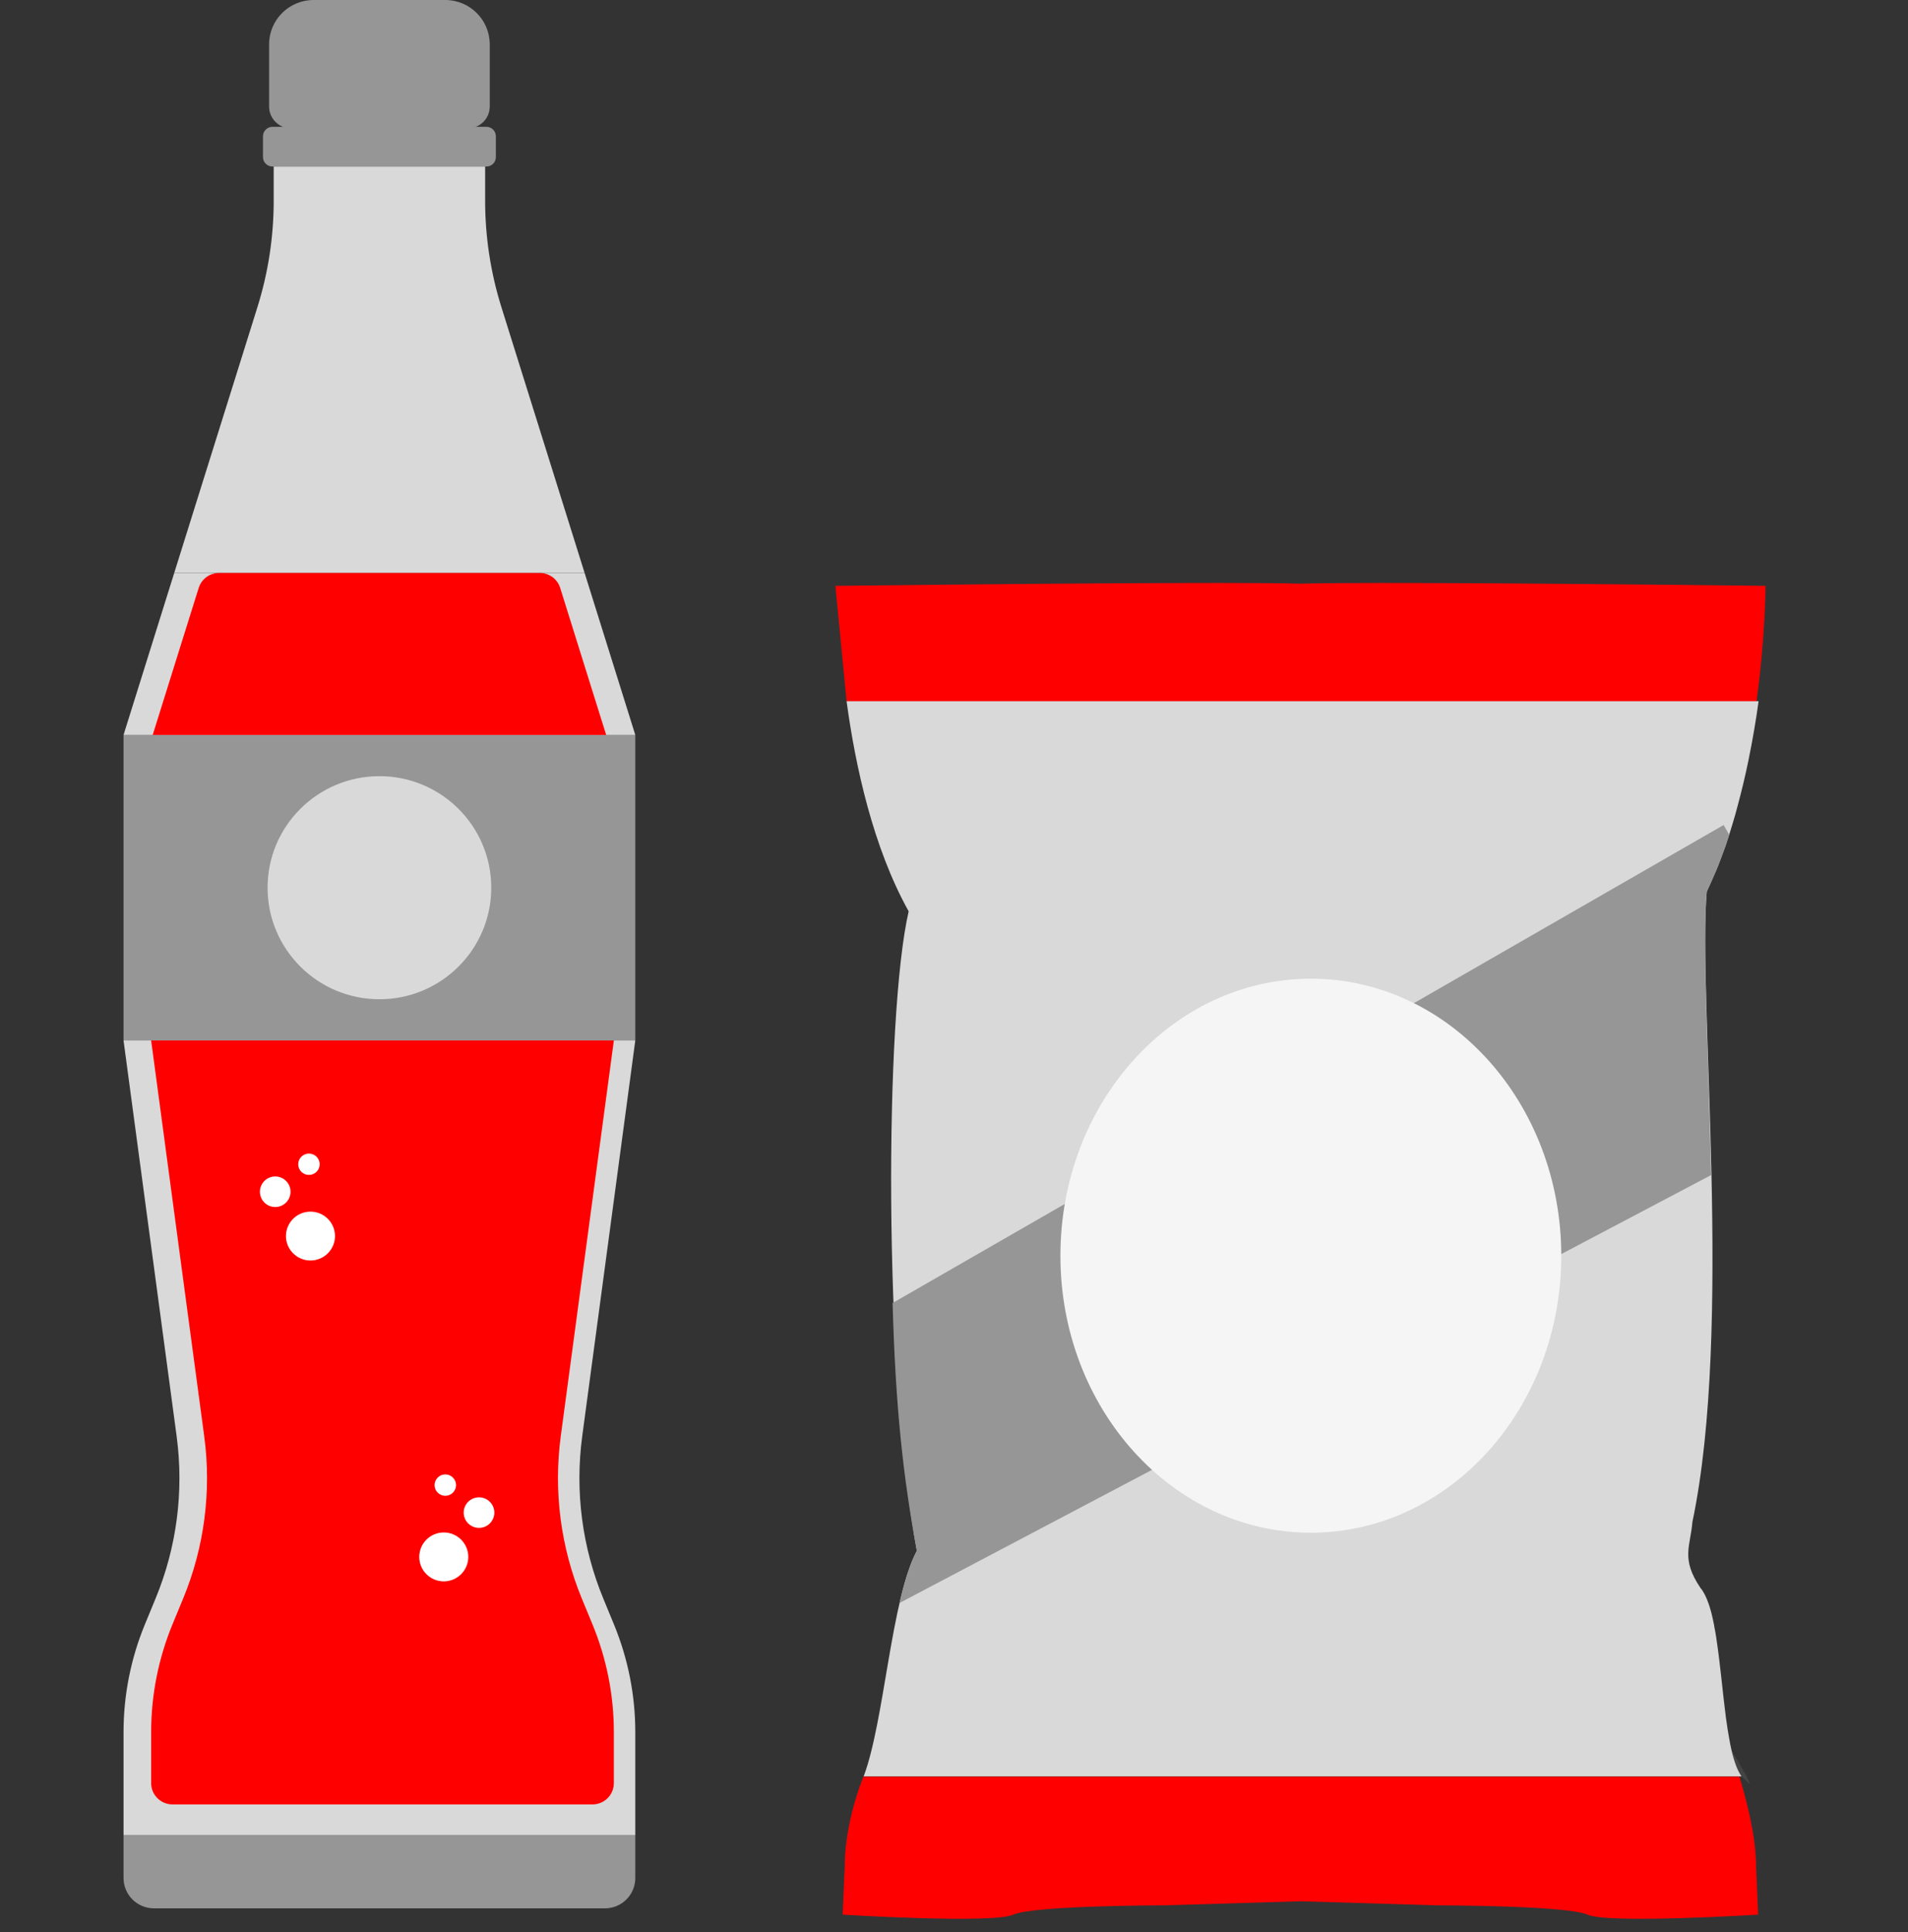
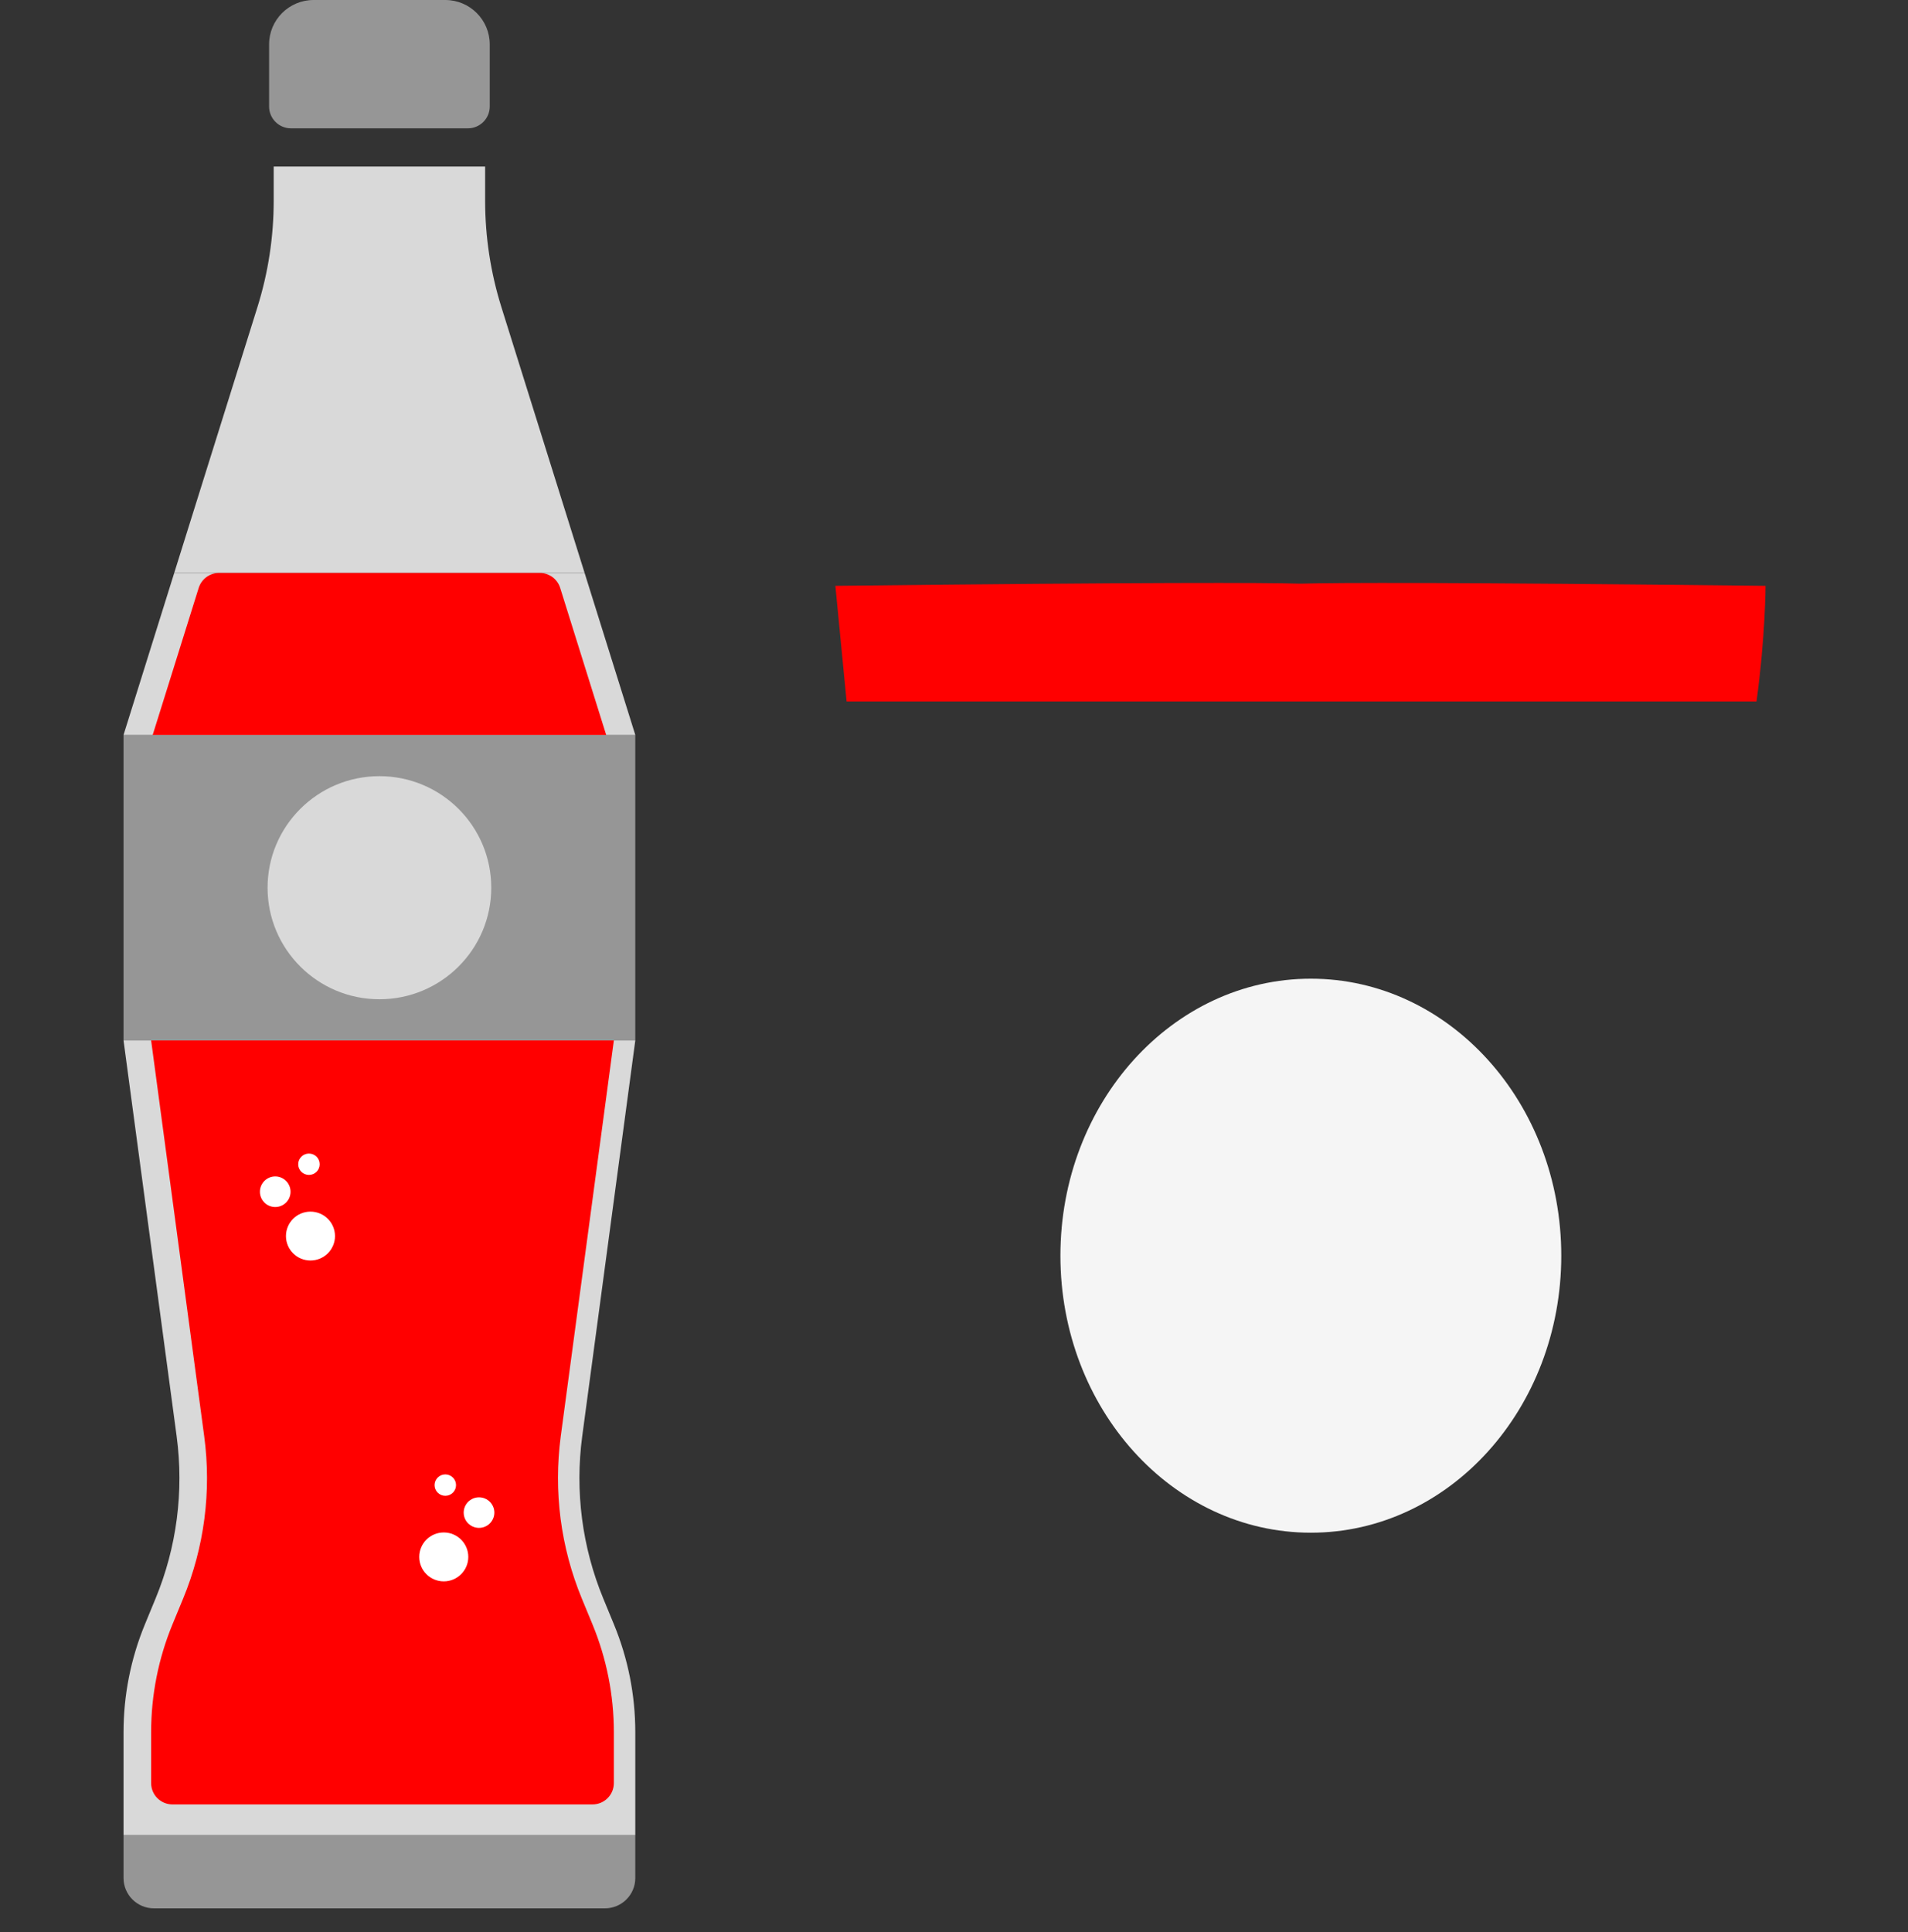
<svg xmlns="http://www.w3.org/2000/svg" width="80" height="81" viewBox="0 0 80 81" fill="none">
  <rect x="0" y="0" width="80" height="81" fill="#333333" stroke="none" />
  <path d="M13.148 0H18.67C19.699 0 20.534 0.833 20.534 1.859V4.466C20.534 4.97 20.123 5.38 19.617 5.38H12.201C11.694 5.38 11.283 4.97 11.283 4.466V1.859C11.283 0.833 12.118 0 13.148 0Z" fill="#969696" />
  <path d="M26.637 30.809H5.18V43.619H26.637V30.809Z" fill="#969696" />
  <path d="M24.412 60.208L26.637 43.619H5.18L7.406 60.208C7.715 62.517 7.411 64.865 6.52 67.018L6.076 68.095C5.485 69.528 5.18 71.061 5.18 72.61V76.925H26.637V72.61C26.637 71.061 26.332 69.528 25.741 68.095L25.297 67.018C24.408 64.865 24.102 62.517 24.412 60.208Z" fill="#D9D9D9" />
  <path d="M5.18 76.925H26.637V78.731C26.637 79.431 26.066 80 25.364 80H6.454C5.751 80 5.18 79.431 5.18 78.731V76.925Z" fill="#969696" />
-   <path d="M20.393 5.316H11.425C11.205 5.316 11.026 5.494 11.026 5.713V6.584C11.026 6.804 11.205 6.981 11.425 6.981H20.393C20.613 6.981 20.791 6.804 20.791 6.584V5.713C20.791 5.494 20.613 5.316 20.393 5.316Z" fill="#969696" />
  <path d="M5.18 30.809H11.476H20.341H26.637L24.512 24.019H7.305L5.18 30.809Z" fill="#D9D9D9" />
  <path d="M20.341 8.416V6.982H11.476V8.416C11.476 9.928 11.246 11.429 10.795 12.872L7.305 24.018H24.512L21.022 12.872C20.571 11.429 20.341 9.927 20.341 8.416Z" fill="#D9D9D9" />
  <path d="M6.401 30.809H25.416L23.488 24.646C23.371 24.273 23.025 24.019 22.633 24.019H9.185C8.793 24.019 8.448 24.273 8.331 24.646L6.402 30.809H6.401Z" fill="#FF0000" />
  <path d="M23.512 60.208L25.738 43.619H6.337L8.562 60.208C8.872 62.517 8.567 64.865 7.677 67.018L7.232 68.095C6.641 69.528 6.337 71.061 6.337 72.61V74.75C6.337 75.245 6.739 75.644 7.233 75.644H24.841C25.337 75.644 25.738 75.244 25.738 74.75V72.61C25.738 71.061 25.433 69.528 24.842 68.095L24.397 67.018C23.508 64.865 23.203 62.517 23.512 60.208Z" fill="#FF0000" />
  <path d="M13.018 52.842C13.585 52.842 14.046 52.383 14.046 51.818C14.046 51.252 13.585 50.793 13.018 50.793C12.45 50.793 11.99 51.252 11.99 51.818C11.99 52.383 12.45 52.842 13.018 52.842Z" fill="white" />
-   <path d="M11.54 50.6C11.895 50.6 12.182 50.314 12.182 49.96C12.182 49.606 11.895 49.319 11.54 49.319C11.185 49.319 10.898 49.606 10.898 49.96C10.898 50.314 11.185 50.6 11.54 50.6Z" fill="white" />
+   <path d="M11.54 50.6C11.895 50.6 12.182 50.314 12.182 49.96C12.182 49.606 11.895 49.319 11.54 49.319C11.185 49.319 10.898 49.606 10.898 49.96C10.898 50.314 11.185 50.6 11.54 50.6" fill="white" />
  <path d="M12.954 49.255C13.202 49.255 13.403 49.055 13.403 48.807C13.403 48.559 13.202 48.359 12.954 48.359C12.705 48.359 12.504 48.559 12.504 48.807C12.504 49.055 12.705 49.255 12.954 49.255Z" fill="white" />
  <path d="M18.607 66.293C19.174 66.293 19.635 65.834 19.635 65.268C19.635 64.702 19.174 64.243 18.607 64.243C18.039 64.243 17.579 64.702 17.579 65.268C17.579 65.834 18.039 66.293 18.607 66.293Z" fill="white" />
  <path d="M20.084 64.051C20.439 64.051 20.727 63.764 20.727 63.41C20.727 63.057 20.439 62.77 20.084 62.77C19.73 62.77 19.442 63.057 19.442 63.41C19.442 63.764 19.73 64.051 20.084 64.051Z" fill="white" />
  <path d="M18.671 62.706C18.919 62.706 19.121 62.505 19.121 62.258C19.121 62.01 18.919 61.809 18.671 61.809C18.423 61.809 18.221 62.01 18.221 62.258C18.221 62.505 18.423 62.706 18.671 62.706Z" fill="white" />
  <path d="M15.909 41.89C18.499 41.89 20.598 39.796 20.598 37.214C20.598 34.632 18.499 32.538 15.909 32.538C13.319 32.538 11.219 34.632 11.219 37.214C11.219 39.796 13.319 41.89 15.909 41.89Z" fill="#D9D9D9" />
-   <path d="M72.925 74.478H36.216C36.366 74.075 35.42 76.164 35.42 78.215L35.332 80.265C35.332 80.265 41.626 80.655 42.488 80.265C43.35 79.875 48.781 79.875 48.781 79.875L54.525 79.704L60.268 79.875C60.268 79.875 65.699 79.875 66.561 80.265C67.423 80.655 73.717 80.265 73.717 80.265L73.629 78.215C73.629 77.014 73.246 75.516 72.93 74.478H72.925Z" fill="#FF0000" />
  <path d="M35.497 29.405H73.648C74.026 26.649 74.026 24.559 74.026 24.559C60.819 24.41 56.087 24.424 54.526 24.468C52.961 24.424 48.233 24.41 35.026 24.559L35.497 29.405Z" fill="#FF0000" />
-   <path opacity="0.3" d="M73.392 74.819C73.282 74.49 72.807 73.715 72.601 73.382C72.706 73.846 72.838 74.223 73.014 74.464C73.146 74.587 73.274 74.709 73.392 74.815V74.819Z" fill="#6C6C6C" />
-   <path d="M71.941 36.527C71.976 36.444 72.006 36.361 72.042 36.277C72.134 36.041 72.226 35.804 72.31 35.563C72.336 35.493 72.363 35.423 72.385 35.349C72.473 35.09 72.556 34.827 72.635 34.565C72.679 34.42 72.723 34.275 72.763 34.131C72.798 33.999 72.833 33.872 72.868 33.741C73.035 33.119 73.181 32.501 73.308 31.888C73.484 31.025 73.629 30.184 73.735 29.395H35.496C35.865 32.133 36.613 35.537 38.099 38.205C37.101 42.524 37.03 57.292 38.442 65.011C37.356 67.048 37.088 72.138 36.212 74.469H73.018C73.018 74.469 73.018 74.465 73.013 74.46C72.965 74.39 72.917 74.302 72.873 74.21C72.855 74.175 72.842 74.136 72.824 74.101C72.794 74.031 72.767 73.956 72.741 73.877C72.728 73.834 72.715 73.794 72.701 73.75C72.626 73.51 72.565 73.229 72.512 72.931C72.495 72.826 72.473 72.716 72.455 72.603C72.446 72.559 72.442 72.515 72.433 72.471C72.415 72.353 72.398 72.23 72.38 72.103C72.38 72.086 72.376 72.068 72.371 72.051C72.231 70.982 72.13 69.768 71.971 68.734C71.967 68.704 71.962 68.673 71.958 68.638C71.936 68.493 71.91 68.349 71.883 68.213C71.879 68.183 71.87 68.147 71.866 68.112C71.835 67.95 71.8 67.793 71.764 67.648C71.764 67.639 71.764 67.635 71.76 67.63C71.725 67.499 71.69 67.376 71.65 67.258C71.637 67.223 71.624 67.188 71.611 67.153C71.58 67.065 71.545 66.987 71.51 66.912C71.496 66.881 71.483 66.851 71.466 66.824C71.417 66.728 71.364 66.645 71.303 66.575C70.463 65.339 70.881 64.818 70.96 63.806C72.671 55.671 71.18 41.819 71.562 37.368C71.694 37.088 71.817 36.803 71.941 36.514V36.527Z" fill="#D9D9D9" />
-   <path d="M71.566 37.386C71.698 37.105 71.821 36.821 71.944 36.532C71.979 36.448 72.01 36.365 72.045 36.282C72.137 36.045 72.23 35.809 72.313 35.568C72.34 35.498 72.366 35.428 72.388 35.353C72.428 35.235 72.467 35.112 72.502 34.989L72.269 34.586L37.425 54.624C37.553 59.136 37.878 61.949 38.441 65.019C38.151 65.563 37.922 66.325 37.72 67.197L71.742 49.262C71.623 44.123 71.381 39.502 71.561 37.381L71.566 37.386Z" fill="#969696" />
  <path d="M54.962 64.253C60.761 64.253 65.462 59.053 65.462 52.64C65.462 46.227 60.761 41.028 54.962 41.028C49.163 41.028 44.462 46.227 44.462 52.64C44.462 59.053 49.163 64.253 54.962 64.253Z" fill="#F5F5F5" />
</svg>